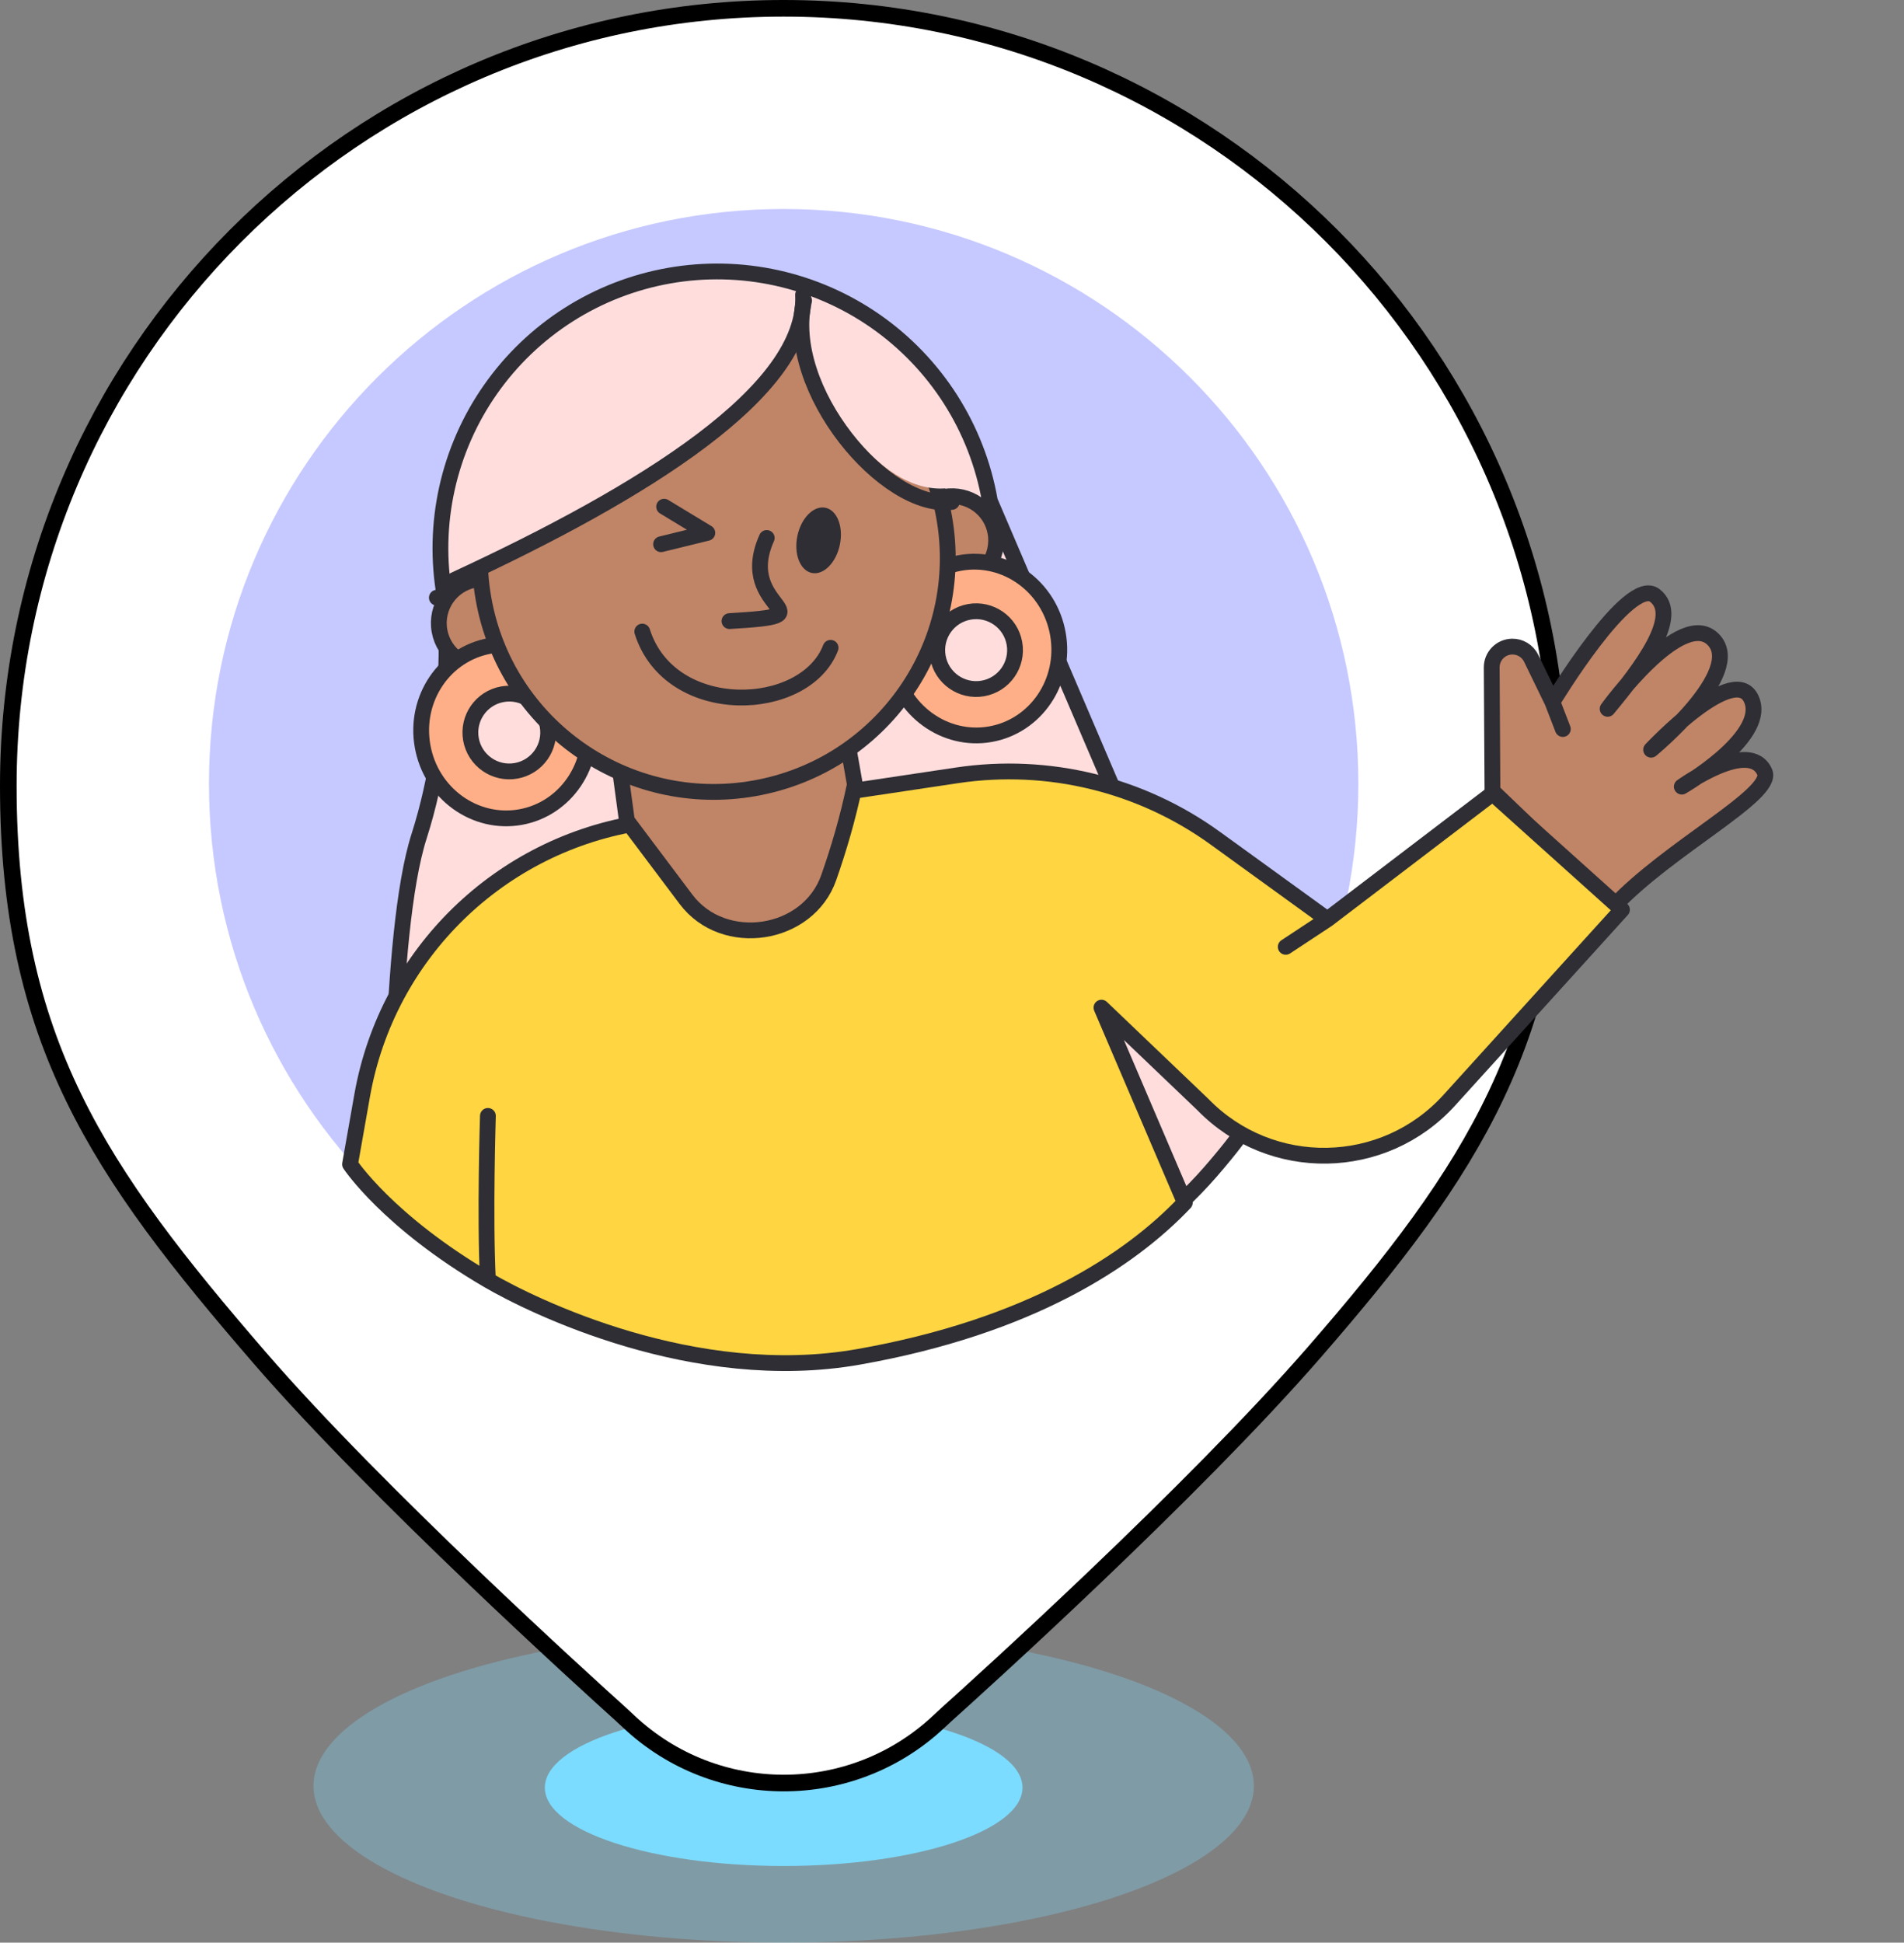
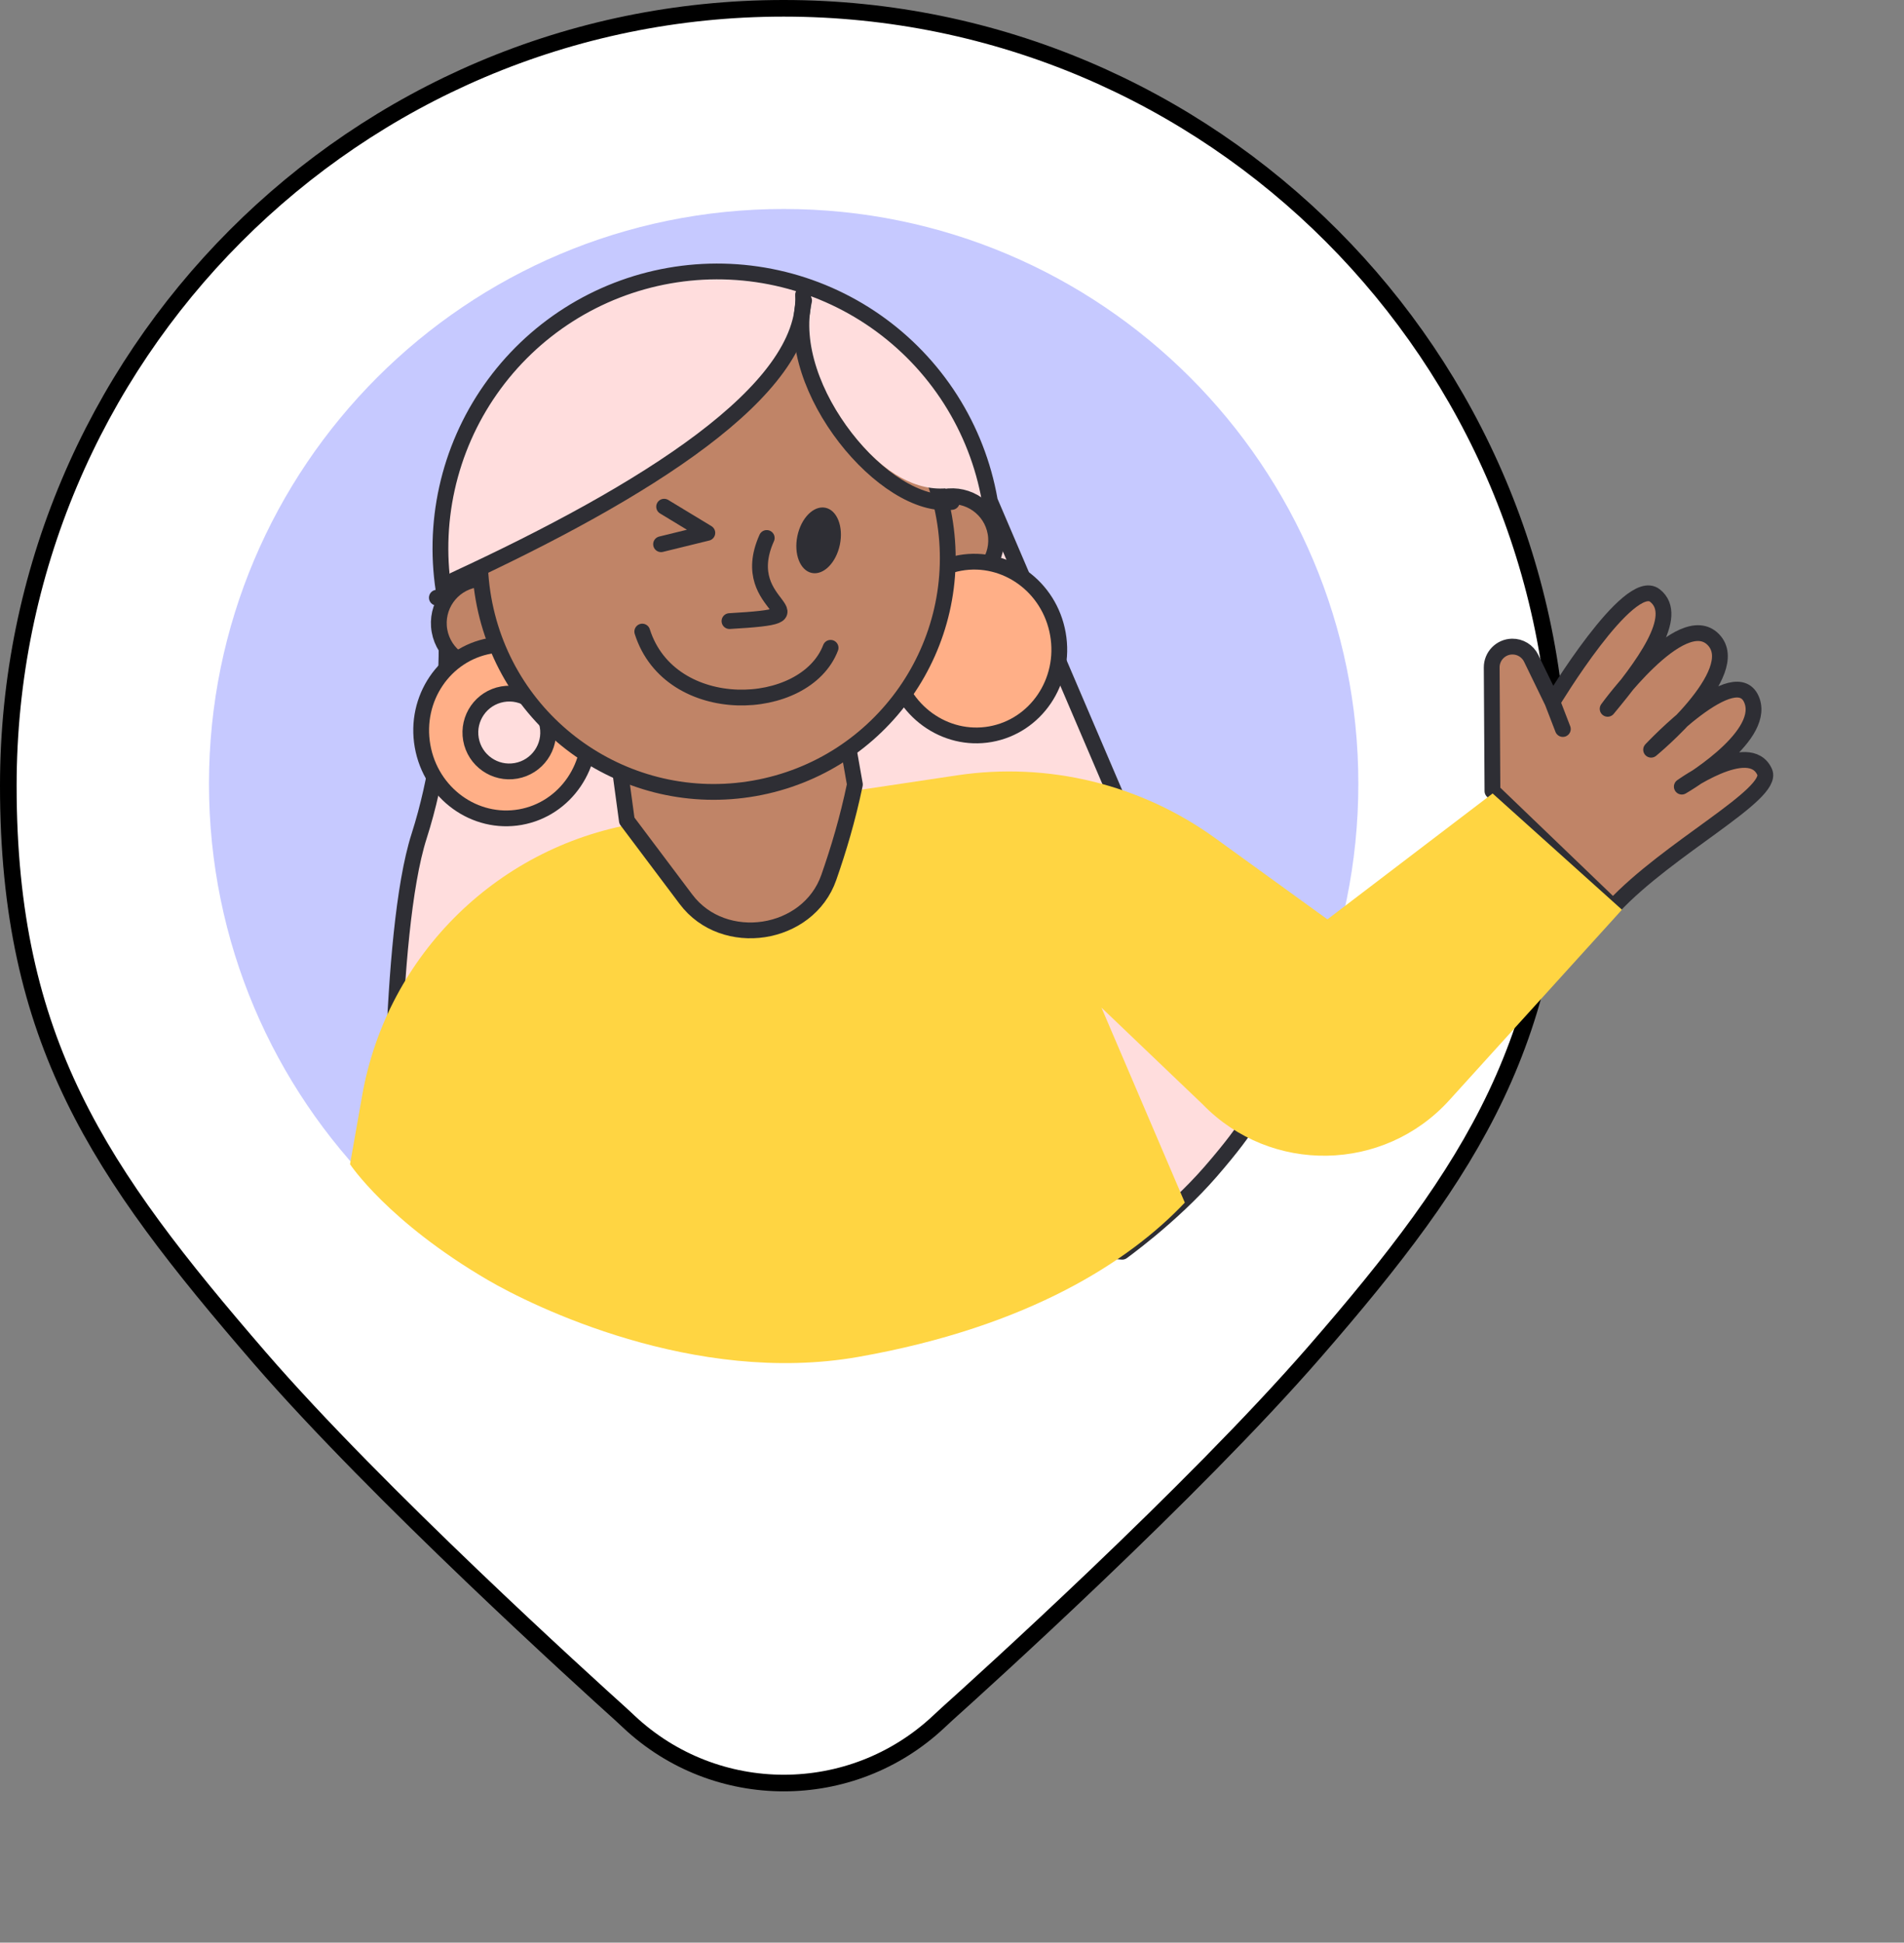
<svg xmlns="http://www.w3.org/2000/svg" width="99" height="101" viewBox="0 0 99 101" fill="none">
  <rect x="0" y="0" width="99" height="101" fill="#808080" stroke="none" />
-   <ellipse opacity="0.3" cx="40.748" cy="92.851" rx="24.448" ry="8.149" fill="#7CDBFE" />
-   <ellipse cx="40.747" cy="92.941" rx="12.418" ry="4.075" fill="#7CDCFF" />
  <path d="M0.432 40.859C0.432 18.53 18.483 0.432 40.747 0.432C63.012 0.432 81.063 18.53 81.063 40.859C81.063 47.414 79.94 52.394 77.803 56.912C75.662 61.439 72.492 65.525 68.356 70.284C61.992 77.608 50.932 87.597 49.246 89.11C49.122 89.222 49.004 89.332 48.888 89.442C48.86 89.468 48.832 89.494 48.804 89.52C44.273 93.768 37.222 93.764 32.696 89.511C32.668 89.485 32.641 89.459 32.613 89.433C32.498 89.325 32.382 89.215 32.259 89.105C30.589 87.601 19.608 77.657 13.496 70.587C9.316 65.751 6.057 61.641 3.837 57.08C1.622 52.531 0.432 47.513 0.432 40.859Z" fill="white" stroke="black" stroke-width="0.864" />
  <path fill-rule="evenodd" clip-rule="evenodd" d="M70.628 40.746C70.628 57.249 57.25 70.627 40.747 70.627C24.244 70.627 10.866 57.249 10.866 40.746C10.866 24.244 24.244 10.866 40.747 10.866C57.25 10.866 70.628 24.244 70.628 40.746Z" fill="#C6C9FF" />
  <path d="M86.049 30.963C84.694 29.901 80.719 36.498 80.719 36.498L79.615 34.226C79.431 33.847 79.043 33.609 78.622 33.617C78.031 33.629 77.559 34.113 77.562 34.704L77.601 41.129L83.878 47.16C86.741 44.083 92.275 41.304 91.755 40.138C91.203 38.901 89.318 39.765 88.233 40.397C89.448 39.569 91.594 37.867 91.105 36.455C90.638 35.106 88.84 36.285 87.476 37.444C88.722 36.123 90.075 34.275 89.088 33.256C87.972 32.105 85.87 34.131 84.613 35.58C86.04 33.724 87.149 31.824 86.049 30.963Z" fill="#C08467" />
  <path d="M80.719 36.498C80.719 36.498 84.694 29.901 86.049 30.963C87.405 32.024 85.404 34.664 83.59 36.853C83.59 36.853 87.43 31.546 89.088 33.256C90.738 34.958 85.851 38.979 85.851 38.979C85.851 38.979 90.327 34.208 91.105 36.455C91.778 38.401 87.447 40.898 87.447 40.898C87.447 40.898 90.965 38.368 91.755 40.138C92.275 41.304 86.741 44.083 83.878 47.16L77.601 41.129L77.562 34.704C77.559 34.113 78.031 33.629 78.622 33.617V33.617C79.043 33.609 79.431 33.847 79.615 34.226L80.719 36.498ZM80.719 36.498L81.261 37.903" stroke="#2E2E34" stroke-width="0.821" stroke-linecap="round" stroke-linejoin="round" />
  <path d="M23.119 31.004C23.121 31.014 23.122 31.024 23.123 31.034L22.715 31.075C23.123 31.034 23.123 31.034 23.123 31.034L23.123 31.035L23.123 31.036L23.124 31.04L23.125 31.055L23.13 31.111C23.134 31.16 23.14 31.231 23.147 31.324C23.161 31.51 23.178 31.781 23.192 32.124C23.221 32.81 23.238 33.788 23.195 34.956C23.108 37.289 22.776 40.398 21.791 43.476C20.976 46.021 20.617 50.699 20.466 54.792C20.392 56.828 20.369 58.702 20.365 60.067C20.363 60.749 20.365 61.304 20.368 61.688C20.369 61.771 20.37 61.846 20.37 61.913L58.35 65.079C58.426 65.023 58.537 64.941 58.675 64.836C58.958 64.621 59.357 64.31 59.821 63.925C60.749 63.153 61.929 62.089 62.949 60.914C64.094 59.594 64.654 58.805 64.925 58.356C65.038 58.17 65.098 58.047 65.129 57.973L51.489 26.093C51.477 26.065 51.468 26.034 51.462 26.003C51.134 24.142 50.442 22.364 49.427 20.77C48.411 19.177 47.092 17.799 45.544 16.715C43.995 15.631 42.249 14.863 40.404 14.454C38.559 14.045 36.651 14.004 34.79 14.332C32.929 14.66 31.151 15.352 29.558 16.367C27.964 17.383 26.586 18.703 25.502 20.251C24.418 21.799 23.65 23.545 23.241 25.39C22.832 27.235 22.791 29.143 23.119 31.004Z" fill="#FFDDDD" stroke="#2E2E34" stroke-width="0.821" stroke-linejoin="round" />
  <circle r="2.294" transform="matrix(-0.985 0.174 0.174 0.985 49.501 28.094)" fill="#C08467" stroke="#2E2E34" stroke-width="0.821" stroke-linejoin="round" />
  <path d="M33.407 42.759L49.763 40.311C54.496 39.602 59.318 40.777 63.195 43.583L69.02 47.799L77.61 41.254L84.335 47.297L75.358 57.201C71.953 60.959 66.083 61.063 62.546 57.428L57.272 52.389L61.606 62.526C58.758 65.535 53.539 68.976 44.636 70.546C36.1 72.052 27.666 67.896 25.369 66.553C20.158 63.507 18.2 60.53 18.2 60.53L18.83 56.962C20.131 49.586 26 43.867 33.407 42.759Z" fill="#FFD542" />
-   <path d="M25.369 66.553C20.158 63.507 18.2 60.53 18.2 60.53L18.83 56.962C20.131 49.586 26 43.867 33.407 42.759L49.763 40.311C54.496 39.602 59.318 40.777 63.195 43.583L69.02 47.799M25.369 66.553C27.666 67.896 36.1 72.052 44.636 70.546C53.539 68.976 58.758 65.535 61.606 62.526L57.272 52.389L62.546 57.428V57.428C66.083 61.063 71.953 60.959 75.358 57.201L84.335 47.297L77.61 41.254L69.02 47.799M25.369 66.553C25.202 63.27 25.369 58.018 25.369 58.018M69.02 47.799L66.853 49.228" stroke="#2E2E34" stroke-width="0.821" stroke-linecap="round" stroke-linejoin="round" />
  <path d="M44.451 40.787L43.932 37.845L31.65 35.696L32.595 42.667L35.669 46.756C37.631 49.366 42.023 48.694 43.095 45.617C43.603 44.158 44.068 42.618 44.451 40.787Z" fill="#C08467" stroke="#2E2E34" stroke-width="0.821" stroke-linejoin="round" />
  <circle r="2.294" transform="matrix(-0.985 0.174 0.174 0.985 25.111 32.397)" fill="#C08467" stroke="#2E2E34" stroke-width="0.821" stroke-linejoin="round" />
  <path d="M21.971 38.789C22.407 41.261 24.692 42.901 27.053 42.484C29.413 42.068 30.999 39.745 30.563 37.273C30.127 34.801 27.842 33.162 25.482 33.578C23.121 33.995 21.535 36.317 21.971 38.789Z" fill="#FFAF87" stroke="#2E2E34" stroke-width="0.821" stroke-linejoin="round" />
  <path d="M46.414 34.477C46.85 36.949 49.136 38.589 51.496 38.172C53.856 37.756 55.443 35.433 55.007 32.962C54.571 30.49 52.285 28.85 49.925 29.267C47.564 29.683 45.978 32.006 46.414 34.477Z" fill="#FFAF87" stroke="#2E2E34" stroke-width="0.821" stroke-linejoin="round" />
-   <circle r="2.022" transform="matrix(-0.985 0.174 0.174 0.985 50.755 33.802)" fill="#FFDDDD" stroke="#2E2E34" stroke-width="0.821" stroke-linejoin="round" />
  <circle r="2.022" transform="matrix(-0.985 0.174 0.174 0.985 26.48 38.085)" fill="#FFDDDD" stroke="#2E2E34" stroke-width="0.821" stroke-linejoin="round" />
  <circle r="12.159" transform="matrix(-0.985 0.174 0.174 0.985 37.116 29.009)" fill="#C08467" stroke="#2E2E34" stroke-width="0.821" stroke-linejoin="round" />
  <ellipse rx="1.127" ry="1.731" transform="matrix(-0.979 -0.205 -0.205 0.979 42.565 28.094)" fill="#2E2E34" />
  <path d="M39.867 27.97C38.172 31.752 43.481 31.969 37.93 32.292" stroke="#2E2E34" stroke-width="0.821" stroke-linecap="round" stroke-linejoin="round" />
  <path d="M33.395 32.837C34.843 37.403 41.866 37.128 43.187 33.681" stroke="#2E2E34" stroke-width="0.821" stroke-linecap="round" stroke-linejoin="round" />
  <path d="M34.532 26.344L36.778 27.705L34.373 28.295" stroke="#2E2E34" stroke-width="0.821" stroke-linecap="round" stroke-linejoin="round" />
  <path d="M41.361 16.363C42.606 21.153 45.915 25.82 49.363 25.372C52.81 24.924 43.133 15.049 41.361 16.363Z" fill="#FFDDDD" />
  <path d="M41.451 15.377C23.16 12.793 23.148 32.401 24.68 29.727C25.194 28.829 30.314 27.087 34.761 23.788C38.132 21.287 42.545 18.014 41.451 15.377Z" fill="#FFDDDD" />
  <path d="M41.809 15.628C40.733 20.219 46.042 26.544 49.49 26.096" stroke="#2E2E34" stroke-width="0.821" stroke-linecap="round" stroke-linejoin="round" />
  <path d="M41.756 15.324C42.007 20.309 33.506 25.581 23.625 30.153" stroke="#2E2E34" stroke-width="0.821" stroke-linecap="round" stroke-linejoin="round" />
</svg>